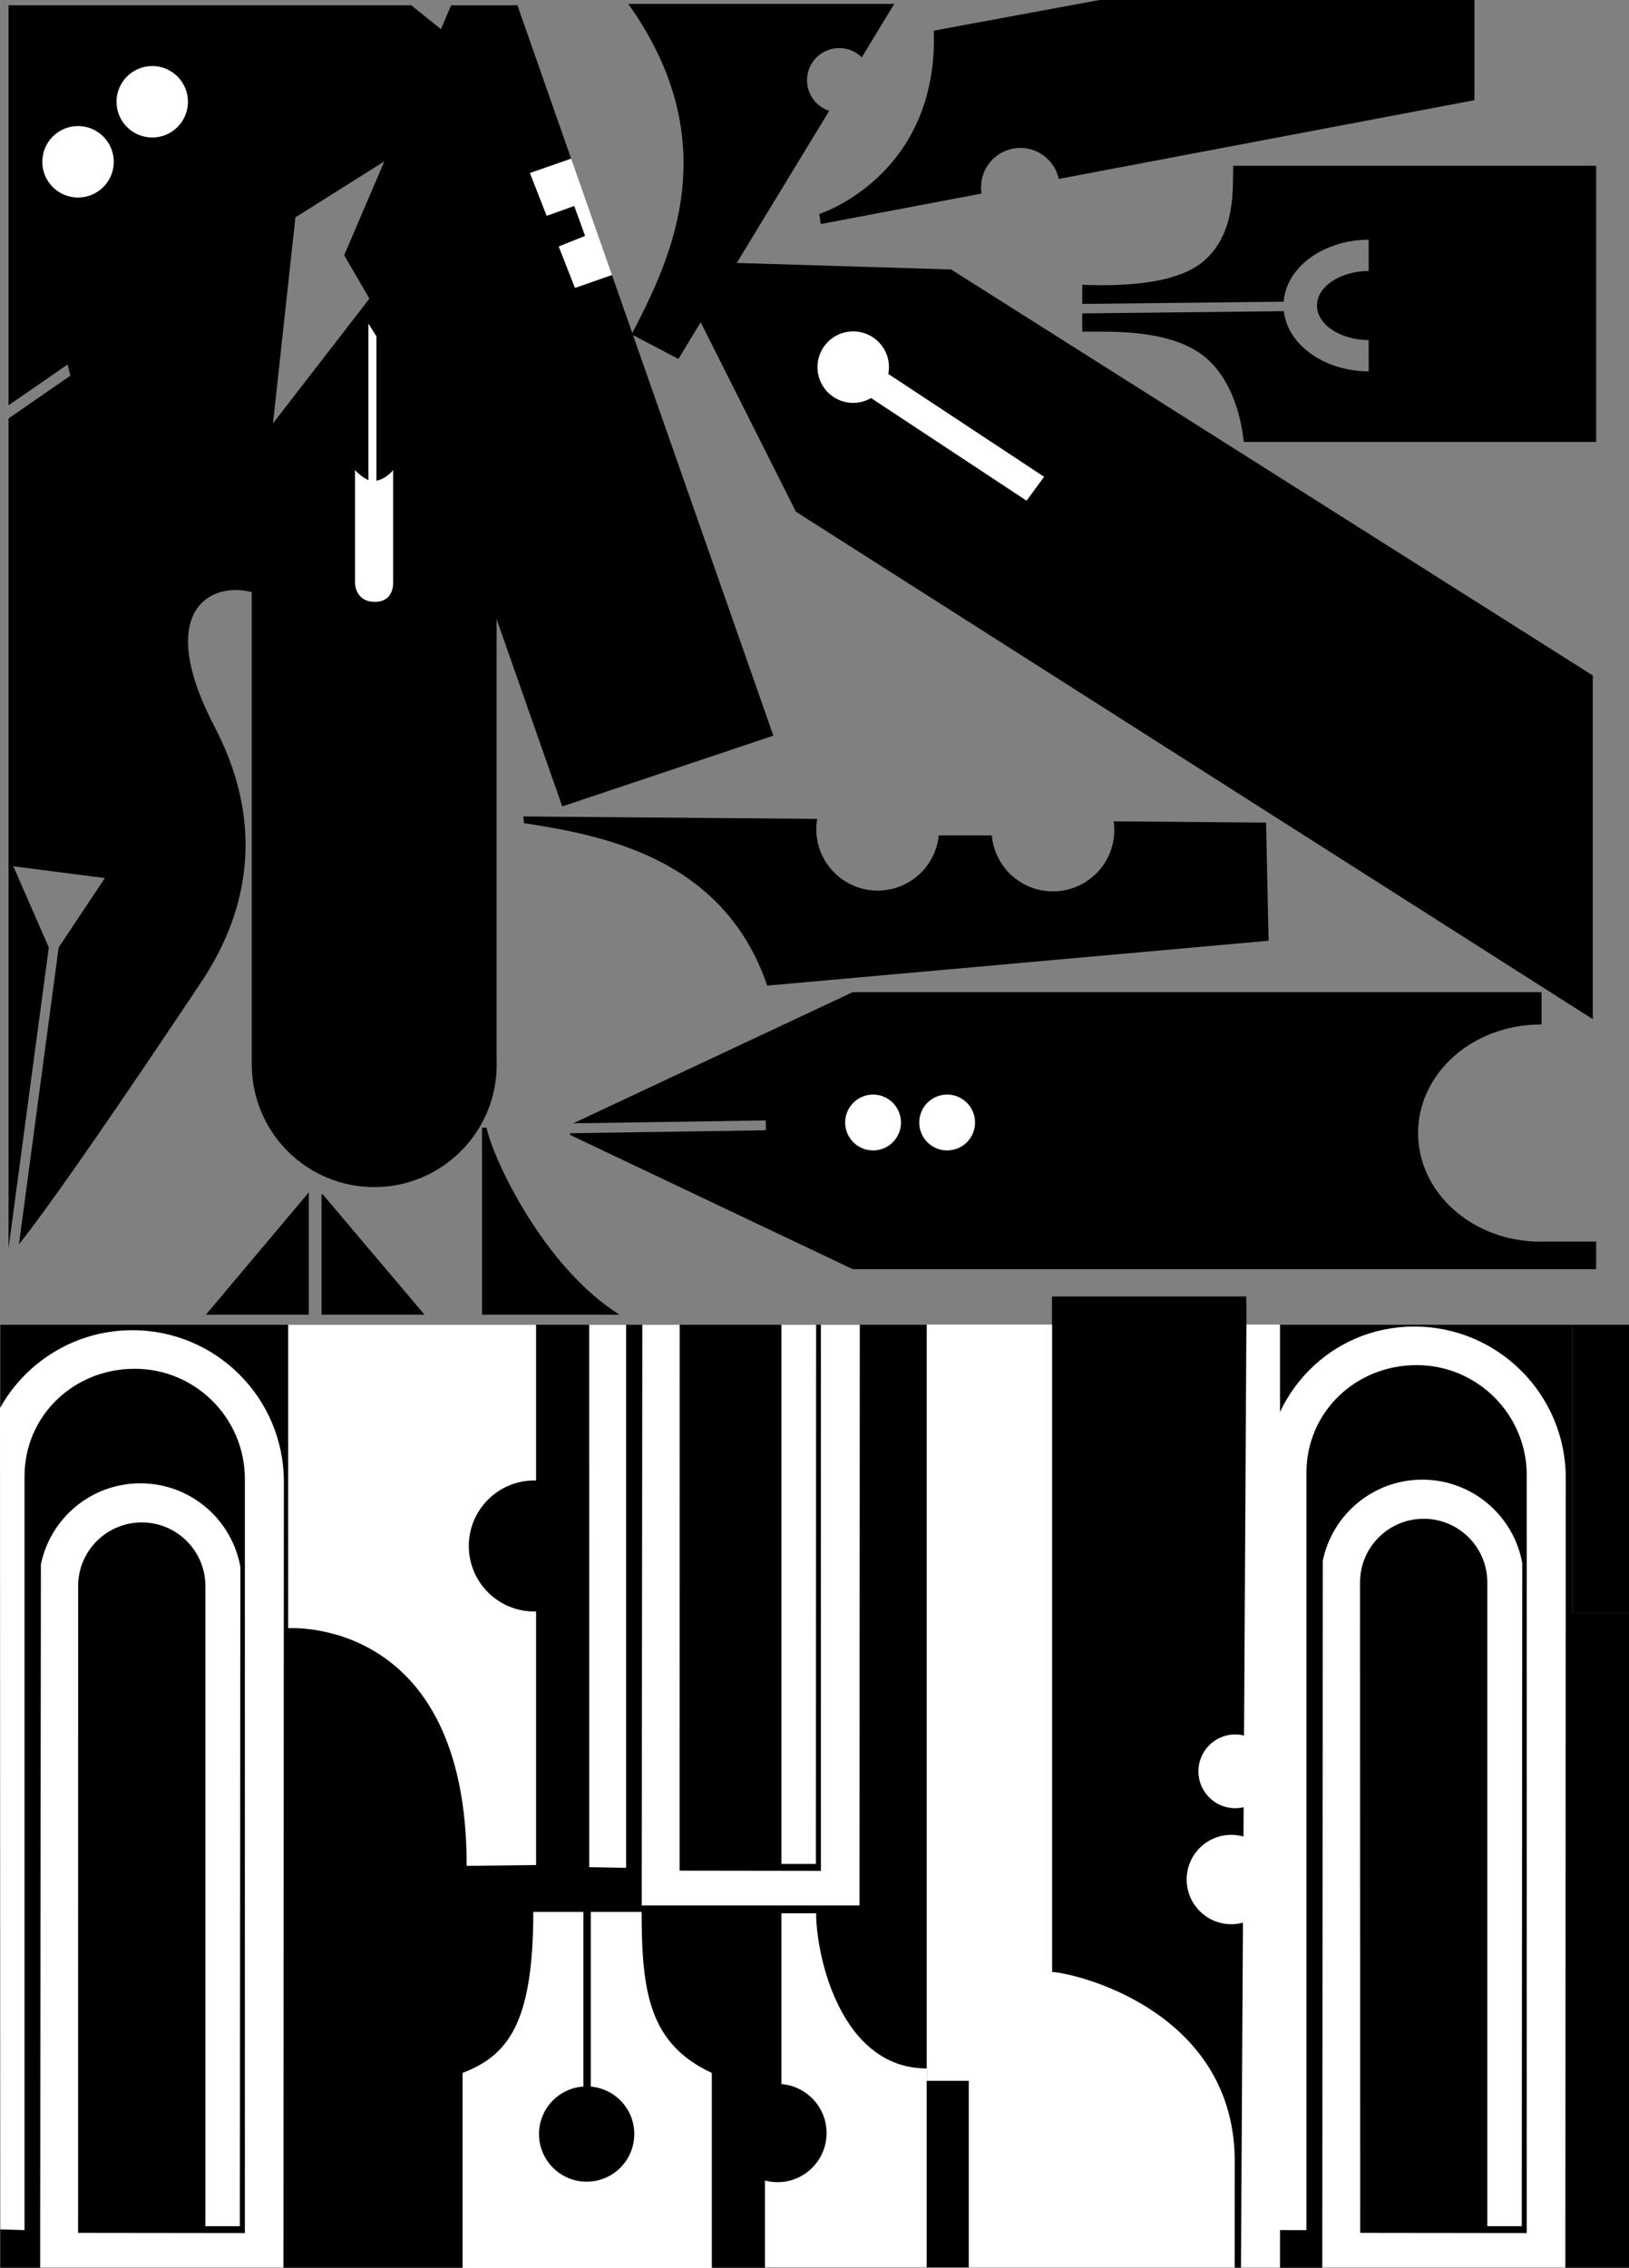
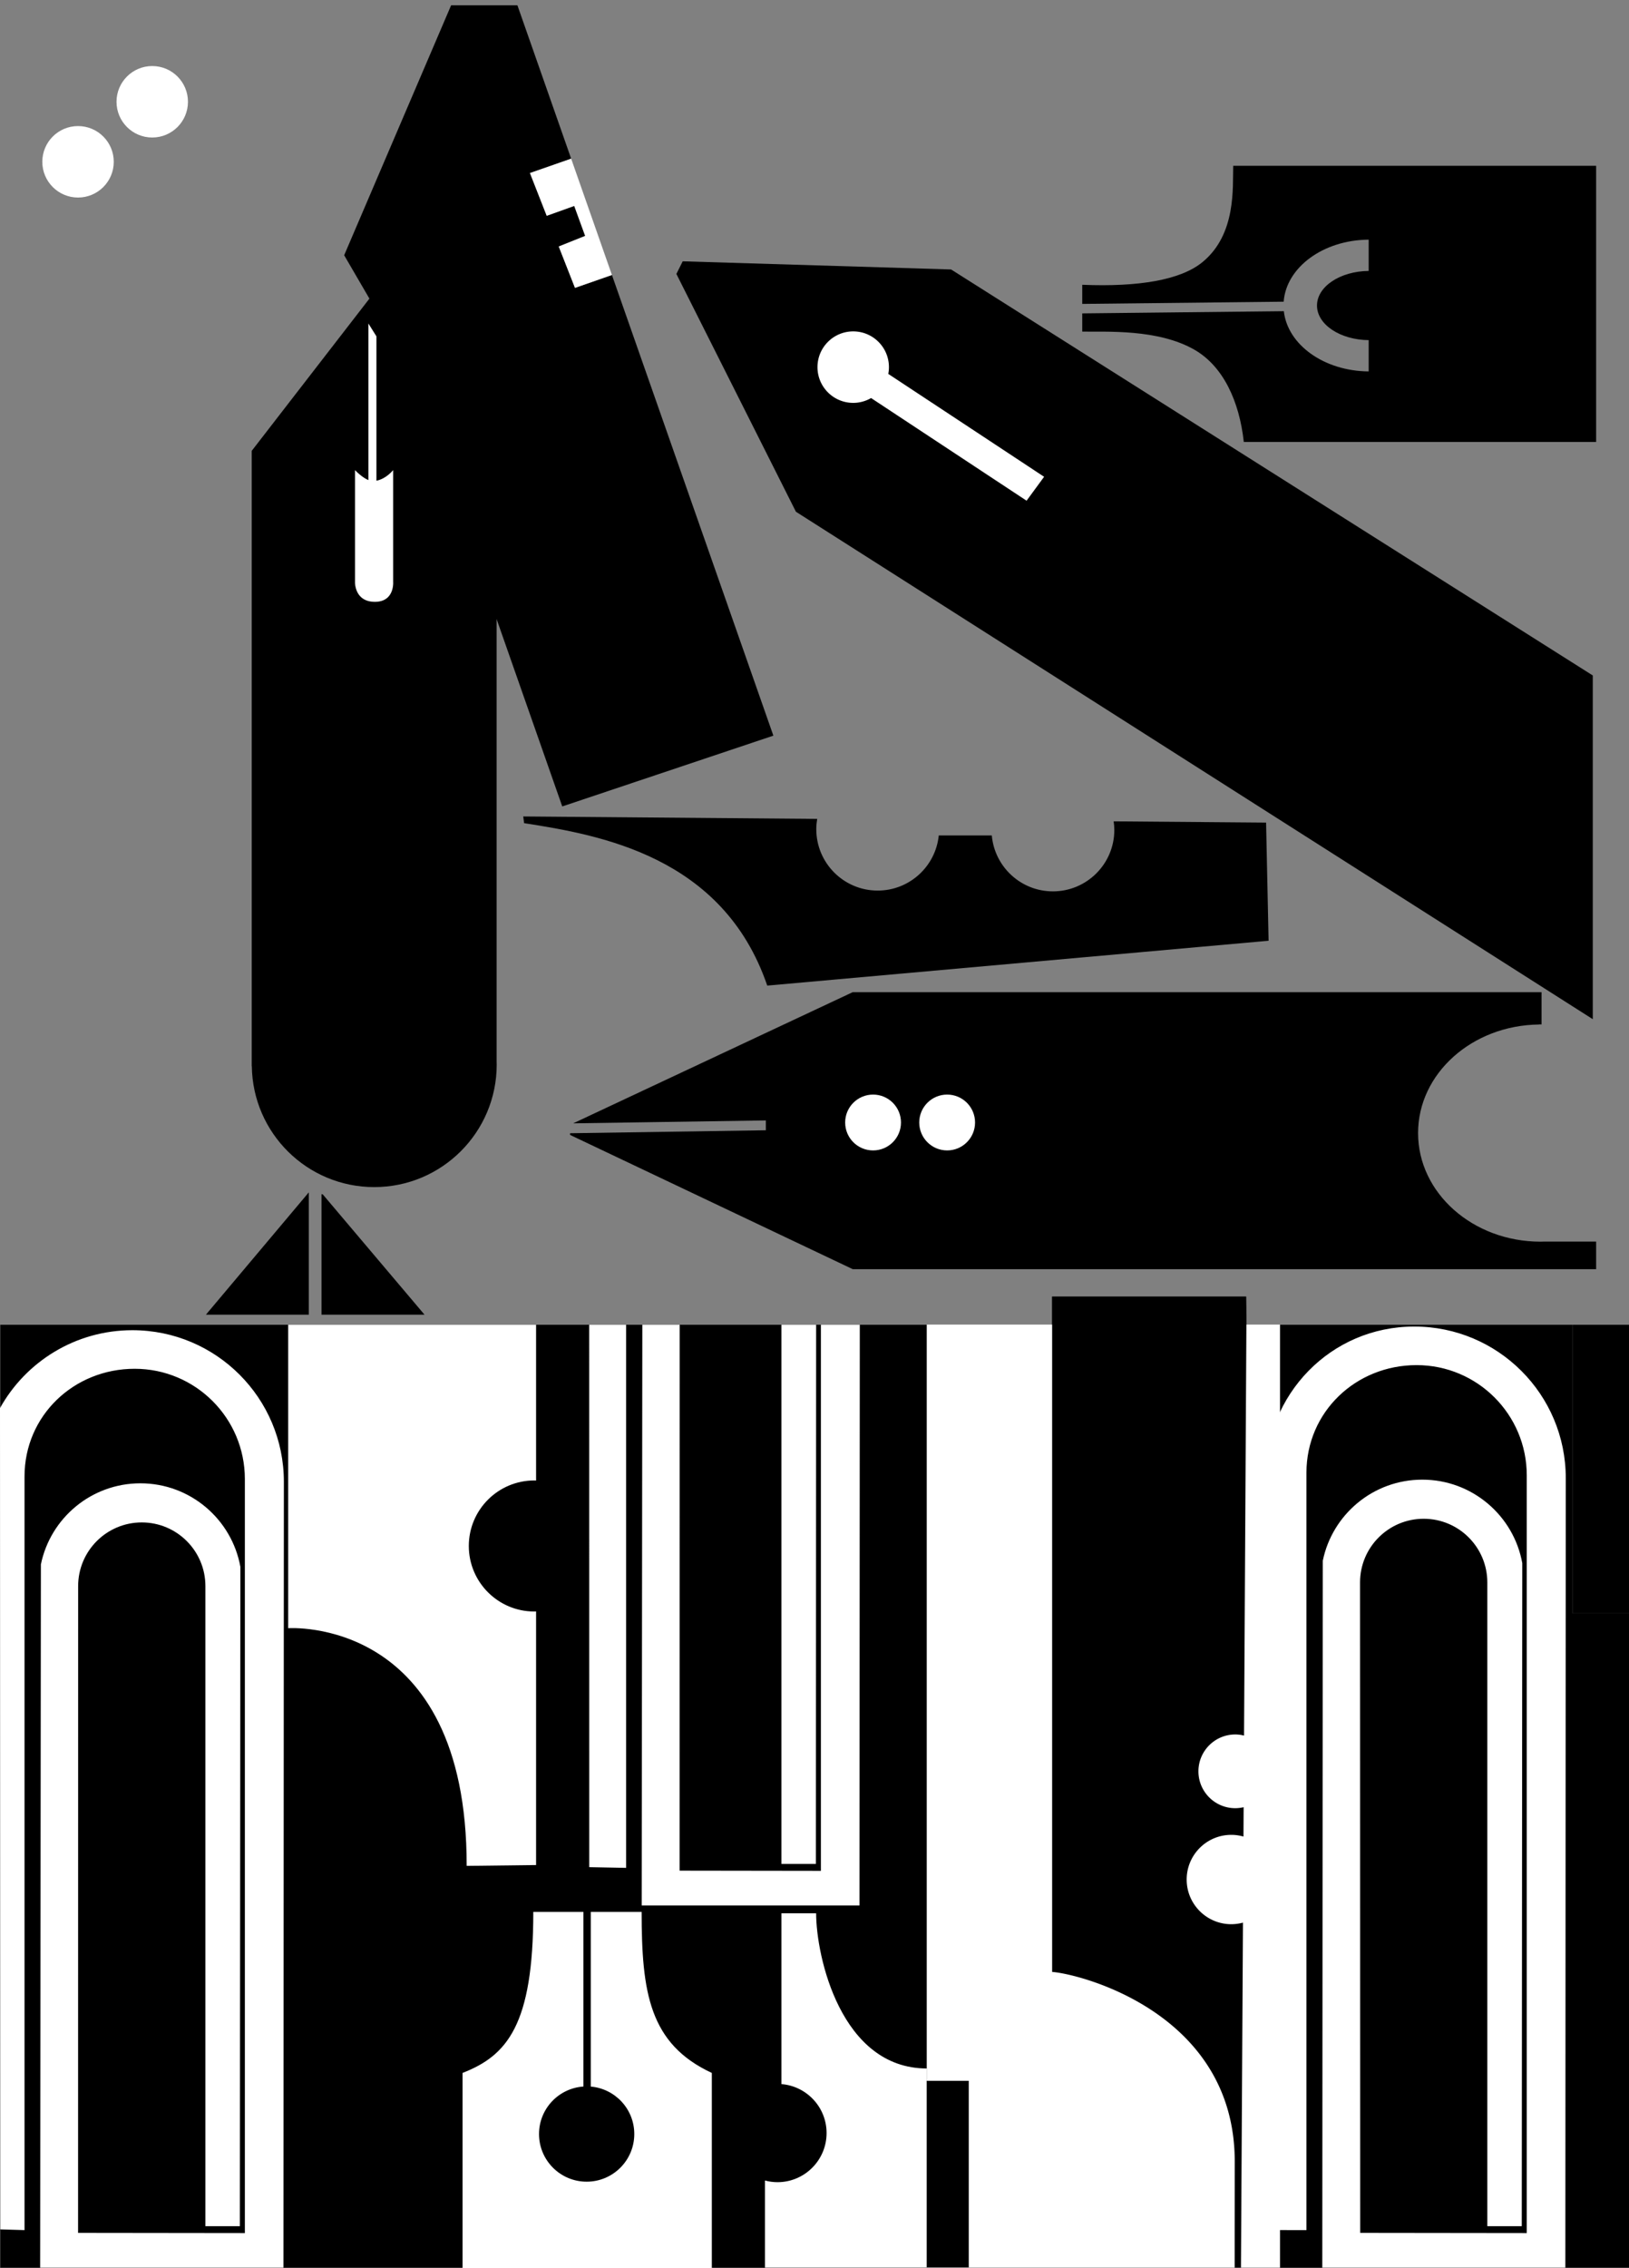
<svg xmlns="http://www.w3.org/2000/svg" width="568.793" height="791.555">
  <rect width="100%" height="100%" fill="#808080" stroke="none" />
  <path d="M556.148 355.695V235.738L332.082 94.043l-93.703-2.844-2.207 4.406 41.742 82.997 278.234 177.093m-382.742 14.711V157.348l-43.441-54.391-42.07 54.39v214.735h.035c.293 23.363 19.316 42.215 42.746 42.215 23.613 0 42.758-19.145 42.758-42.758 0-.379-.02-.754-.028-1.133" />
-   <path d="M216.328 458.824h-48.031v-65.262l1.578-.011c2.352 11.035 19.992 48.676 46.453 65.273m65.465-430.816c0-6.2 5.027-11.223 11.227-11.223a11.18 11.18 0 0 1 7.875 3.23l11.351-18.652h-92.875c35.012 49.078 14.195 90.137 1.164 115.34l16.34 8.555 52.668-86.578c-4.496-1.465-7.75-5.684-7.75-10.672M383.91 0l-57.855 10.7c1.625 50.73-39.973 63.987-39.973 63.987l.488 3.504 56.18-10.64a13.532 13.532 0 0 1-.195-2.196c0-7.574 6.144-13.718 13.722-13.718 6.578 0 12.07 4.633 13.407 10.816L514.816 34.97V0H383.91M143.563 1.816H2.983v139.641l20.618-14.254.992 3.899-21.61 14.937v289.57l14.059-104.953-12.398-28.328 31.988 4.113-16.145 24.215-13.875 103.59c15.703-19.543 56.653-81.031 63.606-91.445 30.344-45.434 7.636-83.059 3.05-92.457-19.011-38.973 1.938-47.793 15.598-43.383l14.285-131.106 49.23-30.964 7.716-29.766-16.536-13.309" />
  <path d="m213.664 95.969-12.898 4.5-5.672-14.45 9.226-3.69-3.816-10.462-9.61 3.445-5.855-14.917 14.39-5.02-18.765-53.527h-23.148l-37.344 87.234 21.863 37.543 54.285 154.82 73.715-24.703-56.37-160.773" />
  <path fill="#fff" d="m190.895 75.313 9.609-3.446 3.816 10.461-9.226 3.692 5.672 14.449 12.898-4.5-14.234-40.594-14.39 5.02 5.855 14.917m-53.618 88.751s-2.422 3.058-5.843 3.703v-50.383l-2.801-4.473v54.633c-2.324-.945-4.68-3.48-4.68-3.48v39.039s-.234 6.937 6.95 6.937c6.913 0 6.374-6.937 6.374-6.937v-39.04m227.289 2.336-54.41-35.906a12.4 12.4 0 0 0 .23-2.363c0-6.887-5.585-12.473-12.472-12.473-6.89 0-12.476 5.586-12.476 12.473 0 6.89 5.585 12.476 12.476 12.476 2.277 0 4.402-.62 6.238-1.687l54.293 35.828 6.121-8.348" />
  <path d="M112.266 416.82v42.004h35.96l-35.542-42.004-.438-.062.02.062m-4.446-.683-35.922 42.687h35.922zm0 0" />
  <path d="M549.148 462.34H435.203l-.117-9.832H367.37v9.832H.098v329.082h568.695V563.07h-19.645V462.34" />
  <path d="M549.148 462.34v100.73h19.645V462.34h-19.645M430.598 57.863c-.246 7.352 1.199 23.797-10.688 33.582-7.703 6.34-22.422 8.735-42.023 7.946v6.671l70.328-.769c.898-12.008 13.82-21.543 29.683-21.652v10.918c-9.988.097-18.046 5.46-18.046 12.074 0 6.613 8.058 11.976 18.046 12.074v10.918c-15.586-.11-28.328-9.316-29.625-21.023l-70.386.77v6.358c8.191.153 26.453-1.039 39.254 6.372 9.96 5.761 15.609 17.941 17.152 32.14h123.023V57.863H430.598m11.476 229.223-53.222-.438c.136.98.234 1.977.234 3 0 11.84-9.602 21.438-21.441 21.438-11.188 0-20.364-8.574-21.34-19.508h-18.52c-1.105 10.805-10.23 19.235-21.328 19.235-11.84 0-21.437-9.602-21.437-21.442 0-1.219.125-2.41.32-3.578l-102.637-.848.293 2.336c26.371 4.102 69.465 11.496 84.902 56.696L442.95 328.32l-.875-41.234" />
  <path fill="#fff" d="M27.246 68.941c6.89 0 12.477-5.586 12.477-12.472 0-6.89-5.586-12.473-12.477-12.473-6.887 0-12.473 5.582-12.473 12.473 0 6.886 5.586 12.472 12.473 12.472m25.91-20.949c6.89 0 12.473-5.582 12.473-12.472 0-6.887-5.582-12.473-12.473-12.473-6.886 0-12.472 5.586-12.472 12.473 0 6.89 5.586 12.472 12.472 12.472" />
  <path d="M539.04 433.316c-.38.012-.755.028-1.138.028-23.613 0-42.757-16.969-42.757-37.899 0-20.773 18.855-37.629 42.214-37.89v-.032h.899v-11.261H297.754l-97.621 45.785 67.277-1.016v3.434l-68.367 1.035v.586l98.71 46.855h259.563v-9.625H539.04" />
  <path fill="#fff" d="M304.848 401.5c5.382 0 9.746-4.363 9.746-9.746s-4.364-9.746-9.746-9.746c-5.383 0-9.746 4.363-9.746 9.746s4.363 9.746 9.746 9.746m25.862 0c5.384 0 9.747-4.363 9.747-9.746s-4.363-9.746-9.746-9.746c-5.379 0-9.742 4.363-9.742 9.746s4.363 9.746 9.742 9.746M0 491.426c9.031-16.215 26.352-27.184 46.23-27.184 29.208 0 52.887 23.68 52.887 52.887l-.144 274.293H14.016l.261-245.445c3.313-16.153 17.61-28.301 34.746-28.301 17.43 0 31.926 12.574 34.907 29.148l-.176 230.117H71.719V553.547c0-12.27-9.946-22.219-22.219-22.219-12.27 0-22.215 9.95-22.215 22.219l-.027 225.73 58.238.07V516.169c0-21.242-17.223-38.465-38.469-38.465-21.242 0-38.464 16.344-38.464 37.586v263.016l-8.465-.246L0 491.426M441.969 778.29l-.145-262.438c0-29.207 22.801-52.887 52.008-52.887 29.207 0 52.883 23.68 52.883 52.887l-.145 275.57H461.7l.175-246.723c3.316-16.152 17.613-28.3 34.746-28.3 17.434 0 31.93 12.574 34.91 29.148l-.18 231.394h-12.03V552.27c0-12.274-9.95-22.22-22.22-22.22-12.269 0-22.218 9.946-22.218 22.22l.055 227.007 58.156.07V514.892c0-21.243-17.219-38.465-38.465-38.465-21.242 0-38.465 16.344-38.465 37.586v264.293l-14.195-.016M205.746 651.637l12.863.246V462.34h-12.875l.012 189.297m80.883 1.289-49.324-.07.02-190.516h-13.048L224.062 665h76.043l.106-202.66h-13.582v190.586" />
  <path fill="#fff" d="m284.887 650.52.078-188.18h-12.113v188.18h12.035m.078 17.218h-12.113v59.614c8.82.71 15.761 8.078 15.761 17.082 0 9.472-7.68 17.148-17.152 17.148-1.508 0-2.965-.215-4.36-.578v30.41h56.532v-69.516c-30.063 0-38.668-39.21-38.668-54.16m-98.406-105.32c-12.63 0-22.868-10.238-22.868-22.867 0-12.63 10.239-22.871 22.868-22.871.21 0 .41.027.62.03v-54.362h-86.554v105.894s62.414-4.437 62.32 82.95l24.235-.29v-88.515c-.211.008-.41.03-.621.03m37.476 104.825h-17.758v60.977c8.512.726 15.192 7.855 15.192 16.558 0 9.184-7.446 16.63-16.63 16.63-9.187 0-16.632-7.446-16.632-16.63 0-8.804 6.844-15.988 15.496-16.574v-60.96h-17.496c0 39.538-9.203 50.179-24.703 56.21v68.102h87.039v-68.102c-21.805-10.137-24.508-28.082-24.508-56.21" />
  <path fill="#fff" d="M446.938 791.441v-329.16H323.59v329.16h123.348" />
  <path d="M429.938 671.547c-8.61 0-15.59-6.98-15.59-15.59 0-8.613 6.98-15.594 15.59-15.594 1.472 0 2.89.219 4.238.598l.058-10.246a13.08 13.08 0 0 1-2.918.344c-7.105 0-12.863-5.758-12.863-12.864 0-7.105 5.758-12.863 12.863-12.863 1.059 0 2.079.14 3.063.383l.824-143.375-.117-9.832H367.37v235.695c9.793.7 63.758 14.332 63.758 66.152 0 0-.027 22.555-.027 37.067h2.203L434 670.996a15.64 15.64 0 0 1-4.063.55M338.258 791.32V726.2h-14.672v65.12h14.672" />
</svg>